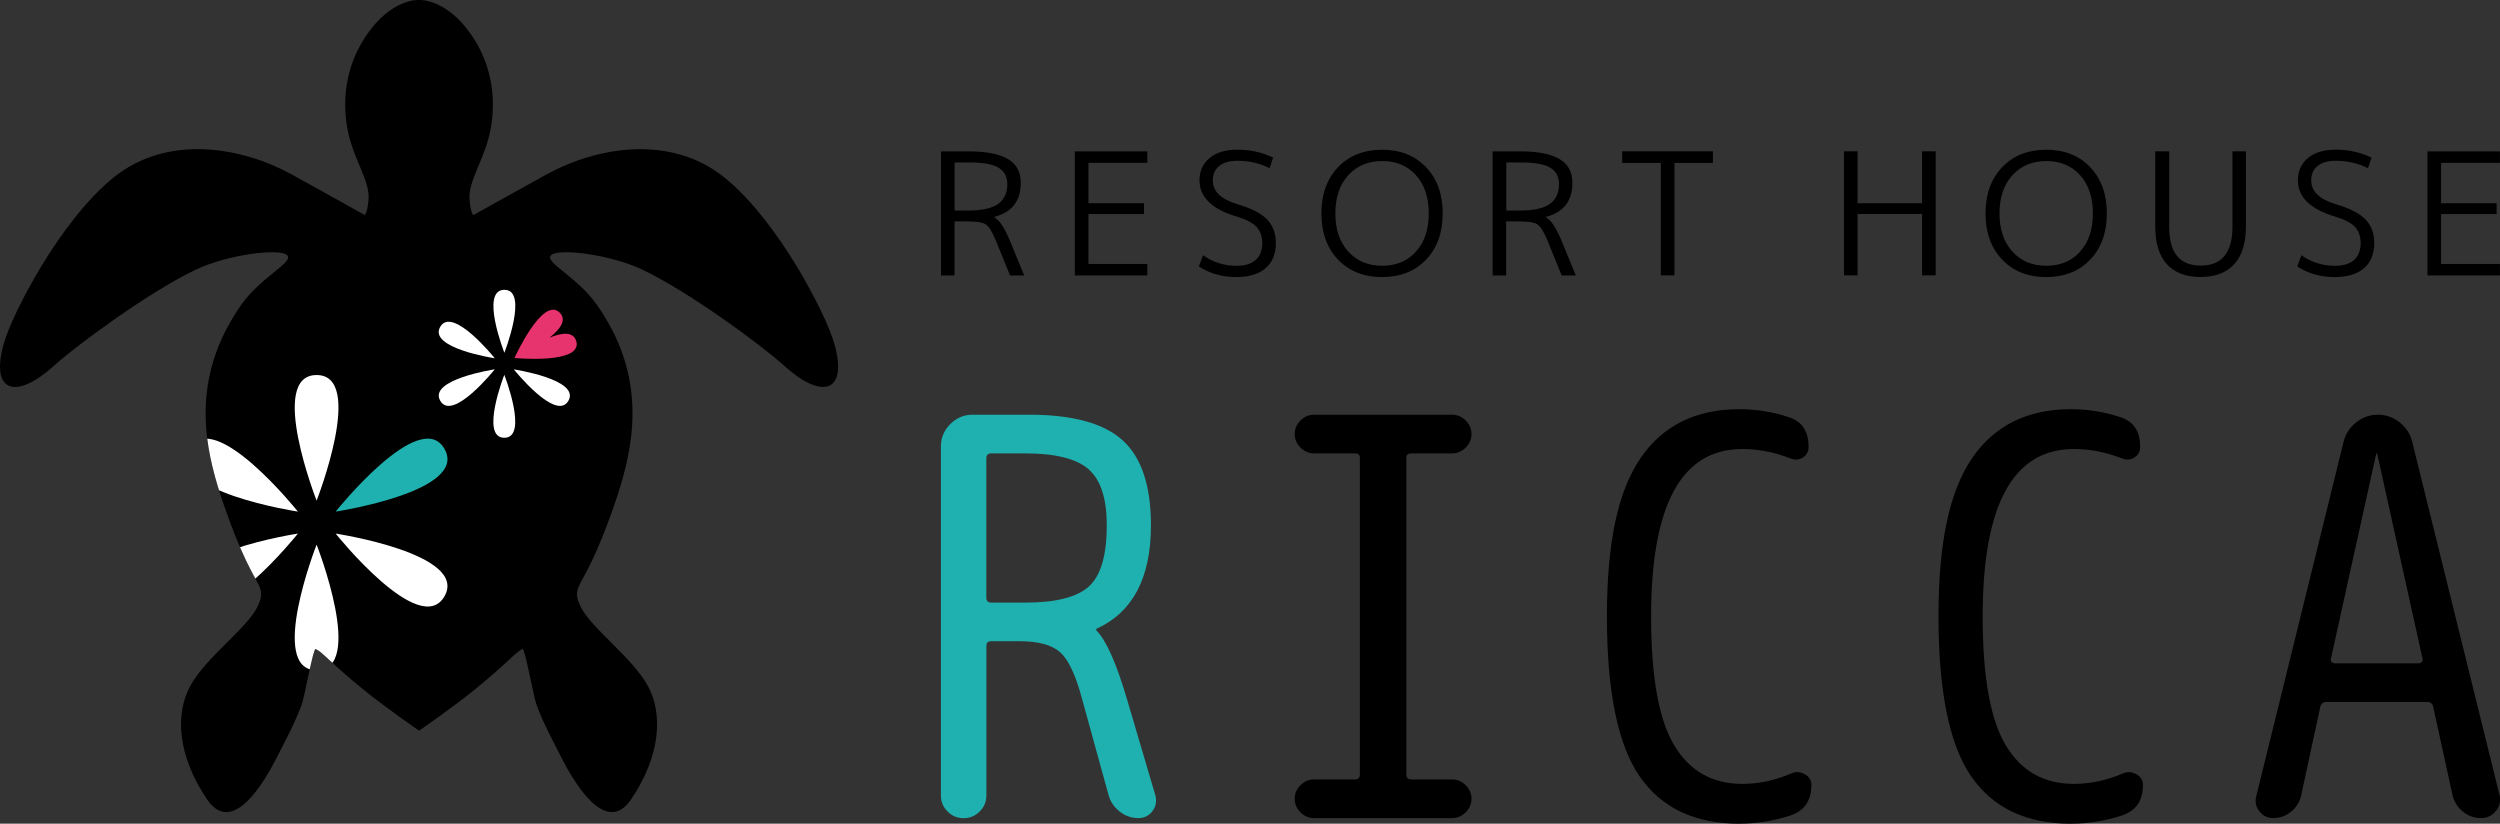
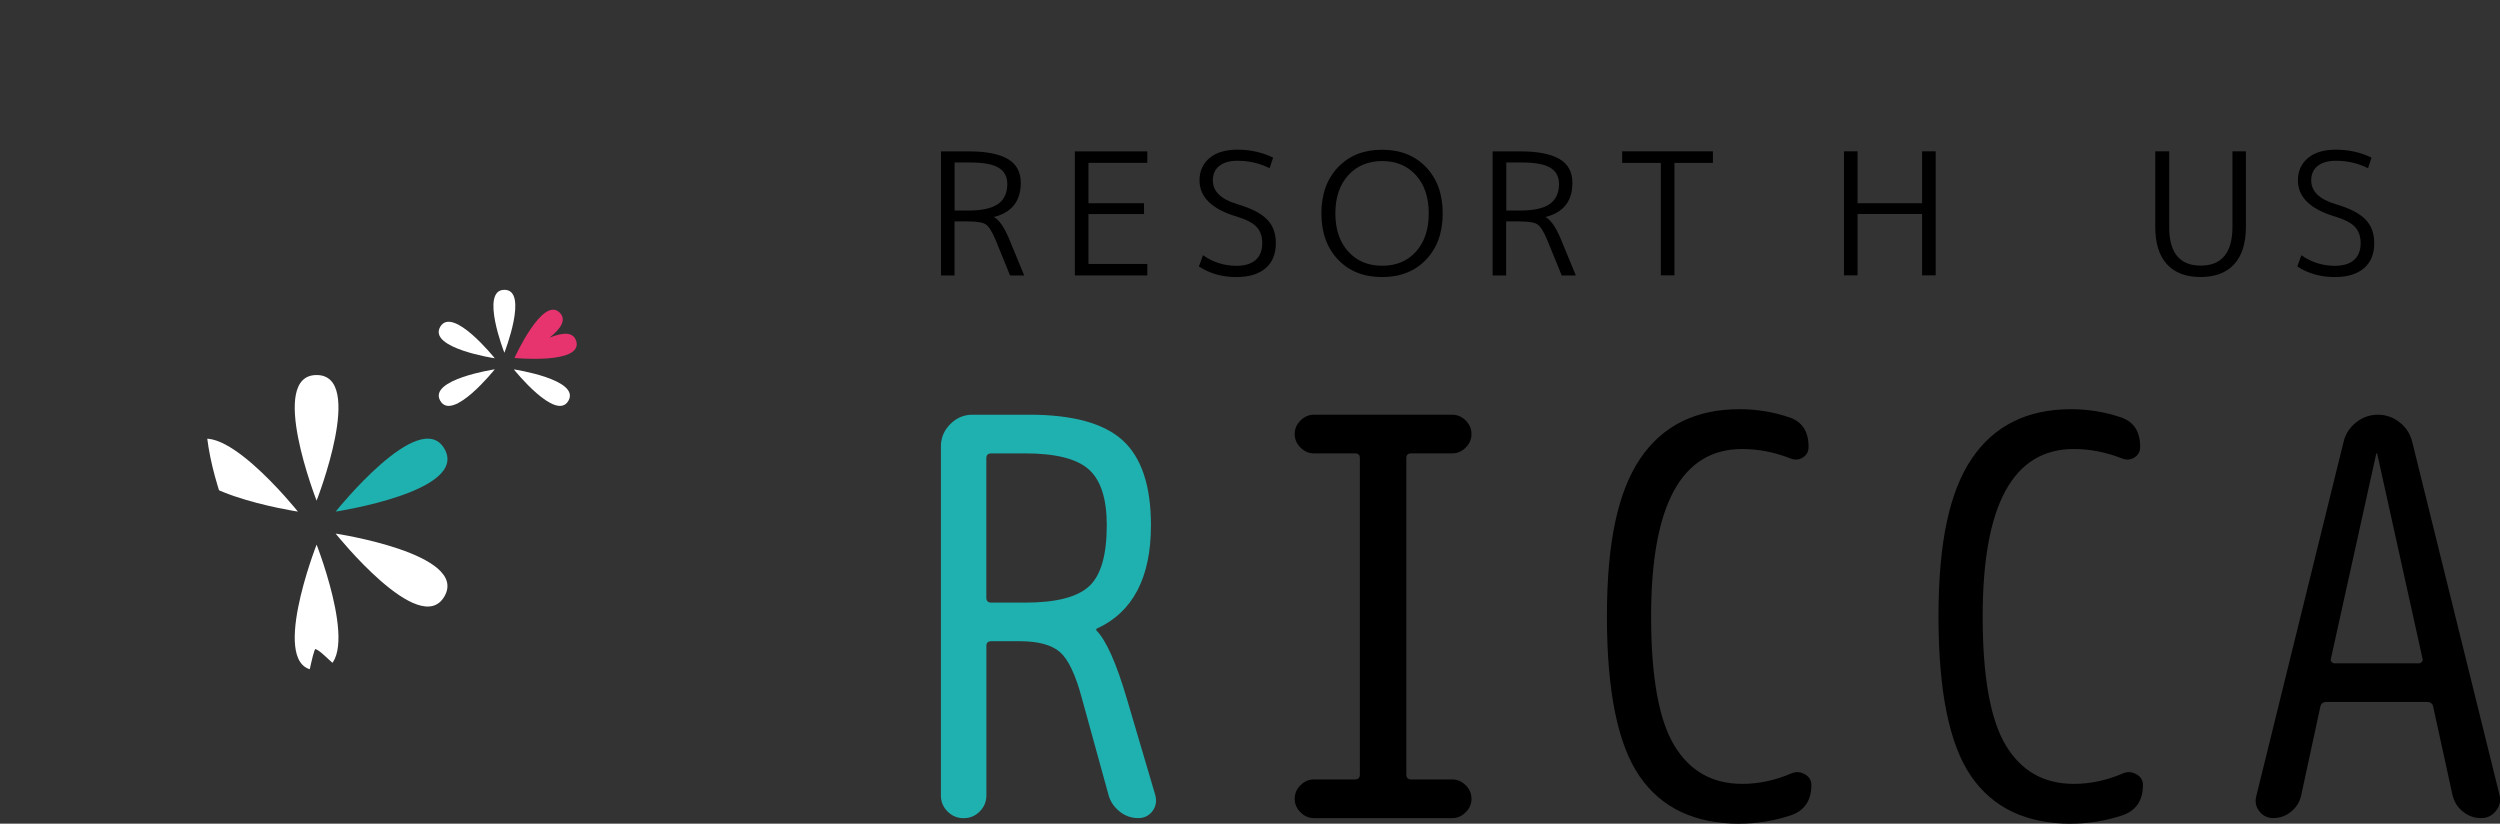
<svg xmlns="http://www.w3.org/2000/svg" id="_レイヤー_1" data-name="レイヤー_1" version="1.1" viewBox="0 0 349.1 115.02">
  <rect x="0" y="0" width="349.1" height="115.02" fill="#333333" stroke="none" />
  <defs>
    <style>
      .st0 {
        fill: #fff;
      }

      .st1 {
        fill: none;
      }

      .st2 {
        fill: #1fb1af;
      }

      .st3 {
        fill: #e7336e;
      }

      .st4 {
        clip-path: url(#clippath);
      }
    </style>
    <clipPath id="clippath">
      <path class="st1" d="M116.48,47.91c-1.14-4-7.77-17.03-15.33-23.13-7.57-6.1-17.91-4.23-24.82-.43-5.04,2.77-10.19,5.67-10.19,5.67,0,0-.37.07-.57-2.12-.25-2.75,2.28-5.78,3.01-10.25.73-4.47-.08-9.44-3.42-13.67C61.82-.25,58.51,0,58.51,0s-3.31-.26-6.64,3.97c-3.34,4.23-4.15,9.19-3.42,13.67.73,4.47,3.26,7.5,3.01,10.25-.2,2.18-.57,2.12-.57,2.12,0,0-5.15-2.9-10.19-5.67-6.91-3.79-17.25-5.67-24.82.43C8.31,30.88,1.68,43.91.55,47.91c-2,7.01,1.75,7.91,6.98,3.17,3.36-3.04,13.44-10.4,19.84-13.44,4.47-2.12,11.65-3,12.71-2.02,1.06.98-3.66,3.01-6.43,7-2.77,3.99-5.78,10.01-4.72,18.55.45,3.62,1.53,7.15,2.76,10.57.78,2.17,1.66,4.4,2.66,6.51,1.87,3.96,2.77,4.06,1.58,6.52-1.41,2.89-7.11,7-9.3,10.9-2.2,3.91-1.9,9.77,2.28,15.95,3.64,5.37,8.21-2.84,9.71-5.79,1.24-2.43,2.56-4.86,3.5-7.42.45-1.24,1.61-7.92,1.95-7.78.98.41,1.71,1.6,6.59,5.59,3.21,2.62,7.86,5.81,7.86,5.81,0,0,4.65-3.19,7.86-5.81,4.88-3.99,5.61-5.18,6.59-5.59.34-.14,1.5,6.54,1.95,7.78.94,2.56,2.26,4.99,3.5,7.42,1.5,2.94,6.08,11.16,9.71,5.79,4.18-6.18,4.47-12.04,2.28-15.95-2.2-3.91-7.89-8.01-9.3-10.9-1.19-2.45-.29-2.56,1.58-6.52,1-2.11,1.87-4.34,2.66-6.51,1.23-3.42,2.31-6.95,2.76-10.57,1.06-8.54-1.95-14.56-4.72-18.55-2.77-3.99-7.48-6.02-6.43-7,1.06-.98,8.24-.1,12.71,2.02,6.4,3.03,16.47,10.39,19.84,13.44,5.23,4.74,8.98,3.84,6.98-3.17Z" />
    </clipPath>
  </defs>
  <g>
    <path class="st2" d="M136.8,113.32c-.62.62-1.36.93-2.24.93s-1.62-.31-2.24-.93-.93-1.36-.93-2.24v-48.77c0-1.18.44-2.21,1.31-3.09.87-.87,1.9-1.31,3.09-1.31h7.95c6.07,0,10.42,1.2,13.04,3.59s3.94,6.34,3.94,11.85c0,7.31-2.52,12.12-7.56,14.43-.05,0-.08.05-.08.15v.08c1.39,1.39,2.83,4.63,4.32,9.72l3.94,13.35c.21.82.06,1.56-.42,2.2-.49.64-1.15.96-1.97.96-.98,0-1.85-.31-2.62-.93-.77-.62-1.29-1.39-1.54-2.32l-3.7-13.43c-.88-3.29-1.89-5.45-3.05-6.48-1.16-1.03-3.05-1.54-5.67-1.54h-3.94c-.46,0-.69.21-.69.62v20.91c0,.88-.31,1.62-.93,2.24ZM137.73,64.01v19.45c0,.46.23.69.69.69h4.71c4.32,0,7.3-.76,8.95-2.28,1.65-1.52,2.47-4.36,2.47-8.53,0-3.7-.84-6.3-2.51-7.79-1.67-1.49-4.64-2.24-8.91-2.24h-4.71c-.46,0-.69.23-.69.69Z" />
    <path d="M189.2,108.84c.46,0,.69-.23.69-.69v-44.22c0-.41-.23-.62-.69-.62h-5.71c-.72,0-1.35-.27-1.89-.81-.54-.54-.81-1.17-.81-1.89s.27-1.35.81-1.89c.54-.54,1.17-.81,1.89-.81h19.29c.72,0,1.35.27,1.89.81.54.54.81,1.17.81,1.89s-.27,1.35-.81,1.89c-.54.54-1.17.81-1.89.81h-5.71c-.46,0-.69.21-.69.62v44.22c0,.46.23.69.69.69h5.71c.72,0,1.35.27,1.89.81.54.54.81,1.17.81,1.89s-.27,1.35-.81,1.89-1.17.81-1.89.81h-19.29c-.72,0-1.35-.27-1.89-.81s-.81-1.17-.81-1.89.27-1.35.81-1.89c.54-.54,1.17-.81,1.89-.81h5.71Z" />
    <path d="M242.91,115.02c-6.28,0-10.93-2.21-13.97-6.64-3.04-4.42-4.55-11.86-4.55-22.3s1.56-17.49,4.67-22.07c3.11-4.58,7.73-6.87,13.85-6.87,2.42,0,4.76.39,7.02,1.16,1.75.62,2.62,1.98,2.62,4.09,0,.67-.27,1.17-.81,1.5-.54.34-1.12.37-1.74.12-2.21-.87-4.45-1.31-6.71-1.31-8.49,0-12.73,7.79-12.73,23.38,0,8.44,1.08,14.44,3.24,18.02,2.16,3.58,5.32,5.36,9.49,5.36,2.32,0,4.6-.49,6.87-1.47.62-.26,1.23-.22,1.85.12.62.34.93.84.93,1.5,0,2.16-.95,3.58-2.86,4.24-2.32.77-4.71,1.16-7.18,1.16Z" />
    <path d="M289.21,115.02c-6.28,0-10.93-2.21-13.97-6.64-3.04-4.42-4.55-11.86-4.55-22.3s1.56-17.49,4.67-22.07c3.11-4.58,7.73-6.87,13.85-6.87,2.42,0,4.76.39,7.02,1.16,1.75.62,2.62,1.98,2.62,4.09,0,.67-.27,1.17-.81,1.5-.54.34-1.12.37-1.74.12-2.21-.87-4.45-1.31-6.71-1.31-8.49,0-12.73,7.79-12.73,23.38,0,8.44,1.08,14.44,3.24,18.02,2.16,3.58,5.32,5.36,9.49,5.36,2.32,0,4.6-.49,6.87-1.47.62-.26,1.23-.22,1.85.12.62.34.93.84.93,1.5,0,2.16-.95,3.58-2.86,4.24-2.32.77-4.71,1.16-7.18,1.16Z" />
    <path d="M317.46,114.24c-.82,0-1.48-.32-1.97-.96-.49-.64-.63-1.35-.42-2.12l12.19-49.47c.26-1.08.84-1.98,1.74-2.7.9-.72,1.92-1.08,3.05-1.08s2.15.36,3.05,1.08c.9.72,1.48,1.62,1.74,2.7l12.19,49.31c.21.82.04,1.57-.5,2.24-.54.67-1.22,1-2.05,1-.98,0-1.84-.31-2.59-.93-.75-.62-1.22-1.39-1.43-2.32l-2.7-12.35c-.1-.41-.39-.62-.85-.62h-14.04c-.46,0-.75.21-.85.62l-2.7,12.5c-.21.88-.67,1.61-1.39,2.2-.72.59-1.54.89-2.47.89ZM331.81,63.39l-6.33,28.63c-.05.15-.01.3.12.42.13.13.27.19.42.19h11.73c.15,0,.3-.06.42-.19.13-.13.17-.27.12-.42l-6.33-28.63c0-.05-.03-.08-.08-.08s-.08.03-.08.08Z" />
  </g>
  <g>
    <path d="M131.4,38.46v-17.32h3.96c2.35,0,4.13.35,5.35,1.05,1.22.7,1.83,1.82,1.83,3.35,0,2.53-1.24,4.11-3.71,4.75v.05c.7.37,1.4,1.4,2.11,3.08l2.08,5.05h-1.97l-2.04-5c-.48-1.14-.93-1.85-1.34-2.13s-1.24-.42-2.48-.42h-1.9v7.55h-1.9ZM133.29,29.4h1.9c1.91,0,3.3-.3,4.17-.91.86-.61,1.3-1.54,1.3-2.79,0-1.02-.4-1.78-1.2-2.27-.8-.49-2.12-.74-3.96-.74h-2.2v6.72Z" />
    <path d="M151.99,22.73v5.65h7.76v1.51h-7.76v6.97h8.22v1.6h-10.12v-17.32h10.12v1.6h-8.22Z" />
    <path d="M172.81,22.45c-1.1,0-1.95.24-2.55.72-.6.48-.9,1.15-.9,2.02,0,1.53,1.13,2.63,3.38,3.31,1.96.57,3.35,1.28,4.18,2.13.83.85,1.24,1.95,1.24,3.31,0,1.53-.48,2.7-1.44,3.52-.96.82-2.32,1.23-4.08,1.23-1.96,0-3.71-.49-5.23-1.48l.58-1.57c1.37.97,2.93,1.47,4.65,1.48,1.17,0,2.07-.27,2.69-.81.62-.54.93-1.33.93-2.36,0-.94-.26-1.69-.79-2.26-.52-.56-1.45-1.05-2.78-1.45-3.46-1.03-5.19-2.72-5.19-5.05,0-1.3.47-2.34,1.4-3.12.93-.78,2.23-1.17,3.9-1.17,1.79,0,3.45.37,4.98,1.11l-.49,1.48c-1.37-.69-2.87-1.04-4.49-1.04Z" />
    <path d="M199.13,36.26c-1.55,1.62-3.6,2.43-6.14,2.43s-4.59-.81-6.14-2.43-2.33-3.78-2.33-6.46.78-4.84,2.33-6.46c1.55-1.62,3.6-2.43,6.14-2.43s4.59.81,6.14,2.43c1.55,1.62,2.33,3.78,2.33,6.46s-.78,4.84-2.33,6.46ZM188.27,35.13c1.2,1.32,2.77,1.98,4.74,1.98s3.54-.66,4.72-1.98c1.19-1.32,1.78-3.1,1.78-5.33s-.59-4.01-1.78-5.33c-1.19-1.32-2.76-1.98-4.72-1.98s-3.54.66-4.74,1.98c-1.2,1.32-1.8,3.1-1.8,5.33s.6,4.01,1.8,5.33Z" />
    <path d="M208.43,38.46v-17.32h3.96c2.35,0,4.13.35,5.35,1.05,1.22.7,1.83,1.82,1.83,3.35,0,2.53-1.24,4.11-3.71,4.75v.05c.7.37,1.4,1.4,2.11,3.08l2.08,5.05h-1.97l-2.04-5c-.48-1.14-.93-1.85-1.34-2.13s-1.24-.42-2.48-.42h-1.9v7.55h-1.9ZM210.33,29.4h1.9c1.91,0,3.3-.3,4.17-.91.86-.61,1.3-1.54,1.3-2.79,0-1.02-.4-1.78-1.2-2.27-.8-.49-2.12-.74-3.96-.74h-2.2v6.72Z" />
    <path d="M226.52,21.13h12.67v1.62h-5.37v15.7h-1.9v-15.7h-5.4v-1.62Z" />
    <path d="M259.39,21.13v7.25h9.01v-7.25h1.9v17.32h-1.9v-8.57h-9.01v8.57h-1.9v-17.32h1.9Z" />
-     <path d="M291.87,36.26c-1.55,1.62-3.6,2.43-6.14,2.43s-4.59-.81-6.14-2.43-2.33-3.78-2.33-6.46.78-4.84,2.33-6.46c1.55-1.62,3.6-2.43,6.14-2.43s4.59.81,6.14,2.43c1.55,1.62,2.33,3.78,2.33,6.46s-.78,4.84-2.33,6.46ZM281.01,35.13c1.2,1.32,2.77,1.98,4.74,1.98s3.54-.66,4.72-1.98c1.19-1.32,1.78-3.1,1.78-5.33s-.59-4.01-1.78-5.33c-1.19-1.32-2.76-1.98-4.72-1.98s-3.54.66-4.74,1.98c-1.2,1.32-1.8,3.1-1.8,5.33s.6,4.01,1.8,5.33Z" />
    <path d="M307.29,37.09c2.95,0,4.43-1.78,4.45-5.35v-10.61h1.88v10.51c0,2.32-.55,4.07-1.64,5.26-1.1,1.19-2.66,1.78-4.7,1.78s-3.6-.59-4.69-1.78c-1.09-1.19-1.63-2.94-1.63-5.26v-10.51h1.95v10.61c0,3.57,1.47,5.35,4.4,5.35Z" />
    <path d="M326.19,22.45c-1.1,0-1.95.24-2.55.72-.6.48-.9,1.15-.9,2.02,0,1.53,1.13,2.63,3.38,3.31,1.96.57,3.35,1.28,4.18,2.13.83.85,1.24,1.95,1.24,3.31,0,1.53-.48,2.7-1.44,3.52-.96.82-2.32,1.23-4.08,1.23-1.96,0-3.71-.49-5.23-1.48l.58-1.57c1.37.97,2.93,1.47,4.65,1.48,1.17,0,2.07-.27,2.69-.81.62-.54.93-1.33.93-2.36,0-.94-.26-1.69-.79-2.26-.52-.56-1.45-1.05-2.78-1.45-3.46-1.03-5.19-2.72-5.19-5.05,0-1.3.47-2.34,1.4-3.12.93-.78,2.23-1.17,3.9-1.17,1.79,0,3.45.37,4.98,1.11l-.49,1.48c-1.37-.69-2.87-1.04-4.49-1.04Z" />
-     <path d="M340.87,22.73v5.65h7.76v1.51h-7.76v6.97h8.22v1.6h-10.12v-17.32h10.12v1.6h-8.22Z" />
  </g>
  <g>
-     <path d="M116.48,47.91c-1.14-4-7.77-17.03-15.33-23.13-7.57-6.1-17.91-4.23-24.82-.43-5.04,2.77-10.19,5.67-10.19,5.67,0,0-.37.07-.57-2.12-.25-2.75,2.28-5.78,3.01-10.25.73-4.47-.08-9.44-3.42-13.67C61.82-.25,58.51,0,58.51,0s-3.31-.26-6.64,3.97c-3.34,4.23-4.15,9.19-3.42,13.67.73,4.47,3.26,7.5,3.01,10.25-.2,2.18-.57,2.12-.57,2.12,0,0-5.15-2.9-10.19-5.67-6.91-3.79-17.25-5.67-24.82.43C8.31,30.88,1.68,43.91.55,47.91c-2,7.01,1.75,7.91,6.98,3.17,3.36-3.04,13.44-10.4,19.84-13.44,4.47-2.12,11.65-3,12.71-2.02,1.06.98-3.66,3.01-6.43,7-2.77,3.99-5.78,10.01-4.72,18.55.45,3.62,1.53,7.15,2.76,10.57.78,2.17,1.66,4.4,2.66,6.51,1.87,3.96,2.77,4.06,1.58,6.52-1.41,2.89-7.11,7-9.3,10.9-2.2,3.91-1.9,9.77,2.28,15.95,3.64,5.37,8.21-2.84,9.71-5.79,1.24-2.43,2.56-4.86,3.5-7.42.45-1.24,1.61-7.92,1.95-7.78.98.41,1.71,1.6,6.59,5.59,3.21,2.62,7.86,5.81,7.86,5.81,0,0,4.65-3.19,7.86-5.81,4.88-3.99,5.61-5.18,6.59-5.59.34-.14,1.5,6.54,1.95,7.78.94,2.56,2.26,4.99,3.5,7.42,1.5,2.94,6.08,11.16,9.71,5.79,4.18-6.18,4.47-12.04,2.28-15.95-2.2-3.91-7.89-8.01-9.3-10.9-1.19-2.45-.29-2.56,1.58-6.52,1-2.11,1.87-4.34,2.66-6.51,1.23-3.42,2.31-6.95,2.76-10.57,1.06-8.54-1.95-14.56-4.72-18.55-2.77-3.99-7.48-6.02-6.43-7,1.06-.98,8.24-.1,12.71,2.02,6.4,3.03,16.47,10.39,19.84,13.44,5.23,4.74,8.98,3.84,6.98-3.17Z" />
    <g>
      <path class="st3" d="M80.46,47.63c-.4-1.39-2.01-1.18-3.74-.47,1.47-1.15,2.46-2.44,1.46-3.48-2.38-2.46-6.34,6.31-6.34,6.31,0,0,9.58.93,8.63-2.37Z" />
      <path class="st0" d="M69.09,51.57s-9.34,1.42-7.61,4.4c1.72,2.98,7.61-4.4,7.61-4.4Z" />
      <path class="st0" d="M70.43,49.26s3.44-8.8,0-8.79,0,8.79,0,8.79Z" />
-       <path class="st0" d="M70.42,52.34s-3.44,8.8,0,8.79c3.44,0,0-8.79,0-8.79Z" />
      <path class="st0" d="M69.09,50.03s-5.9-7.37-7.62-4.39,7.62,4.39,7.62,4.39Z" />
      <path class="st0" d="M71.75,51.58s5.9,7.37,7.62,4.39-7.62-4.39-7.62-4.39Z" />
    </g>
    <g class="st4">
      <g>
        <path class="st0" d="M44.21,69.91s-6.87-17.54,0-17.54,0,17.54,0,17.54Z" />
        <path class="st0" d="M44.21,76.05s-6.87,17.54,0,17.54,0-17.54,0-17.54Z" />
        <path class="st0" d="M46.87,74.51s11.76,14.72,15.19,8.77c3.43-5.95-15.19-8.77-15.19-8.77Z" />
        <path class="st2" d="M46.87,71.44s18.63-2.82,15.19-8.77c-3.43-5.95-15.19,8.77-15.19,8.77Z" />
-         <path class="st0" d="M41.6,74.51s-11.76,14.72-15.19,8.77c-3.43-5.95,15.19-8.77,15.19-8.77Z" />
        <path class="st0" d="M41.6,71.44s-18.63-2.82-15.19-8.77c3.43-5.95,15.19,8.77,15.19,8.77Z" />
      </g>
    </g>
  </g>
</svg>